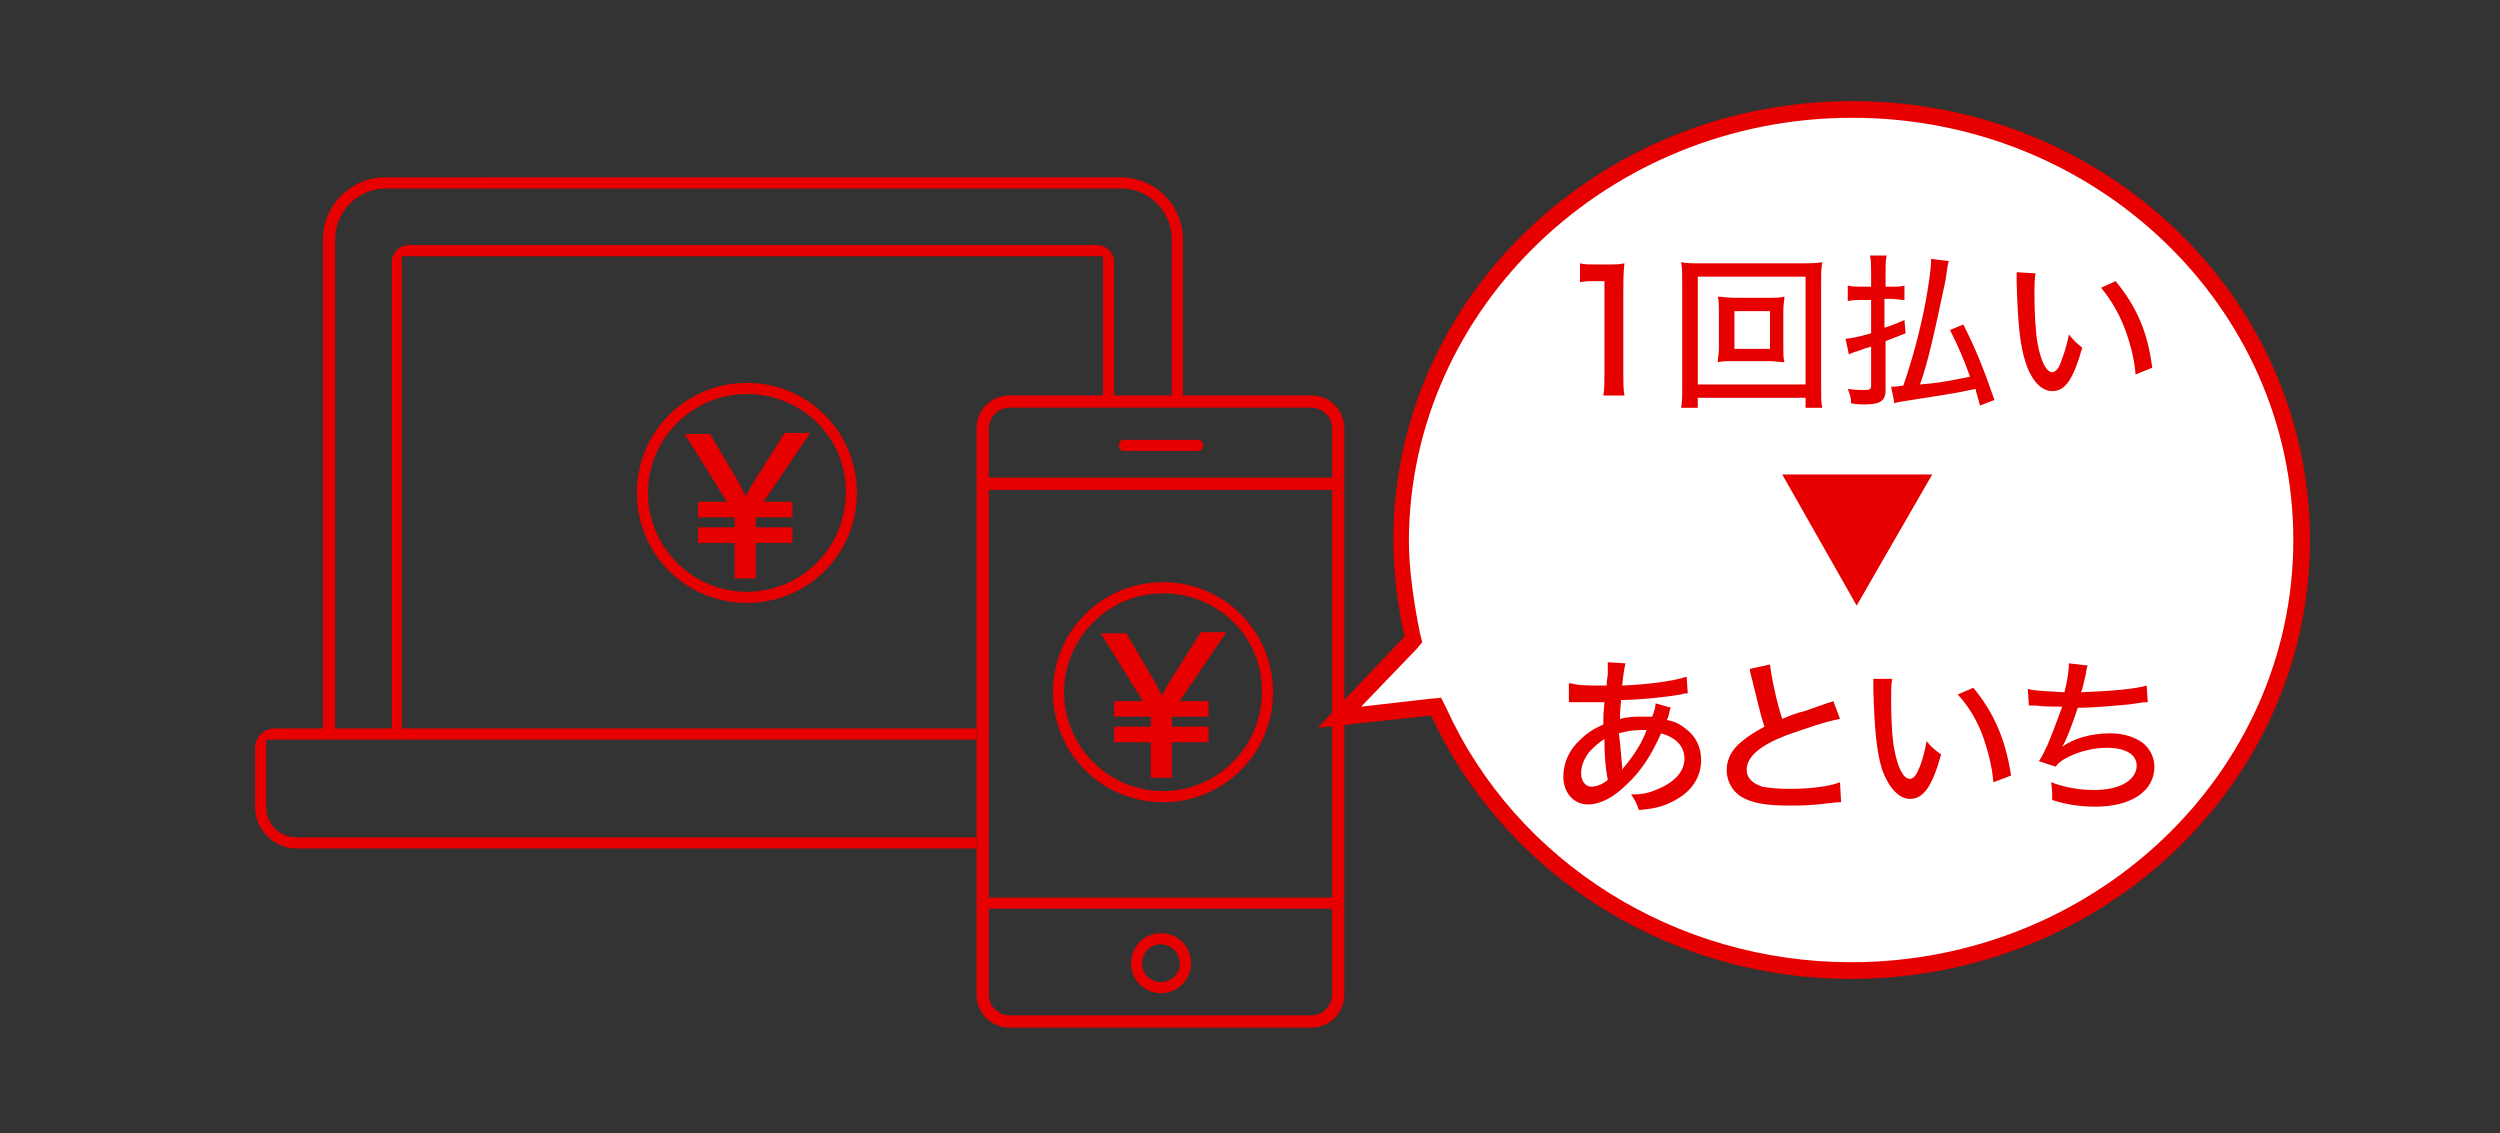
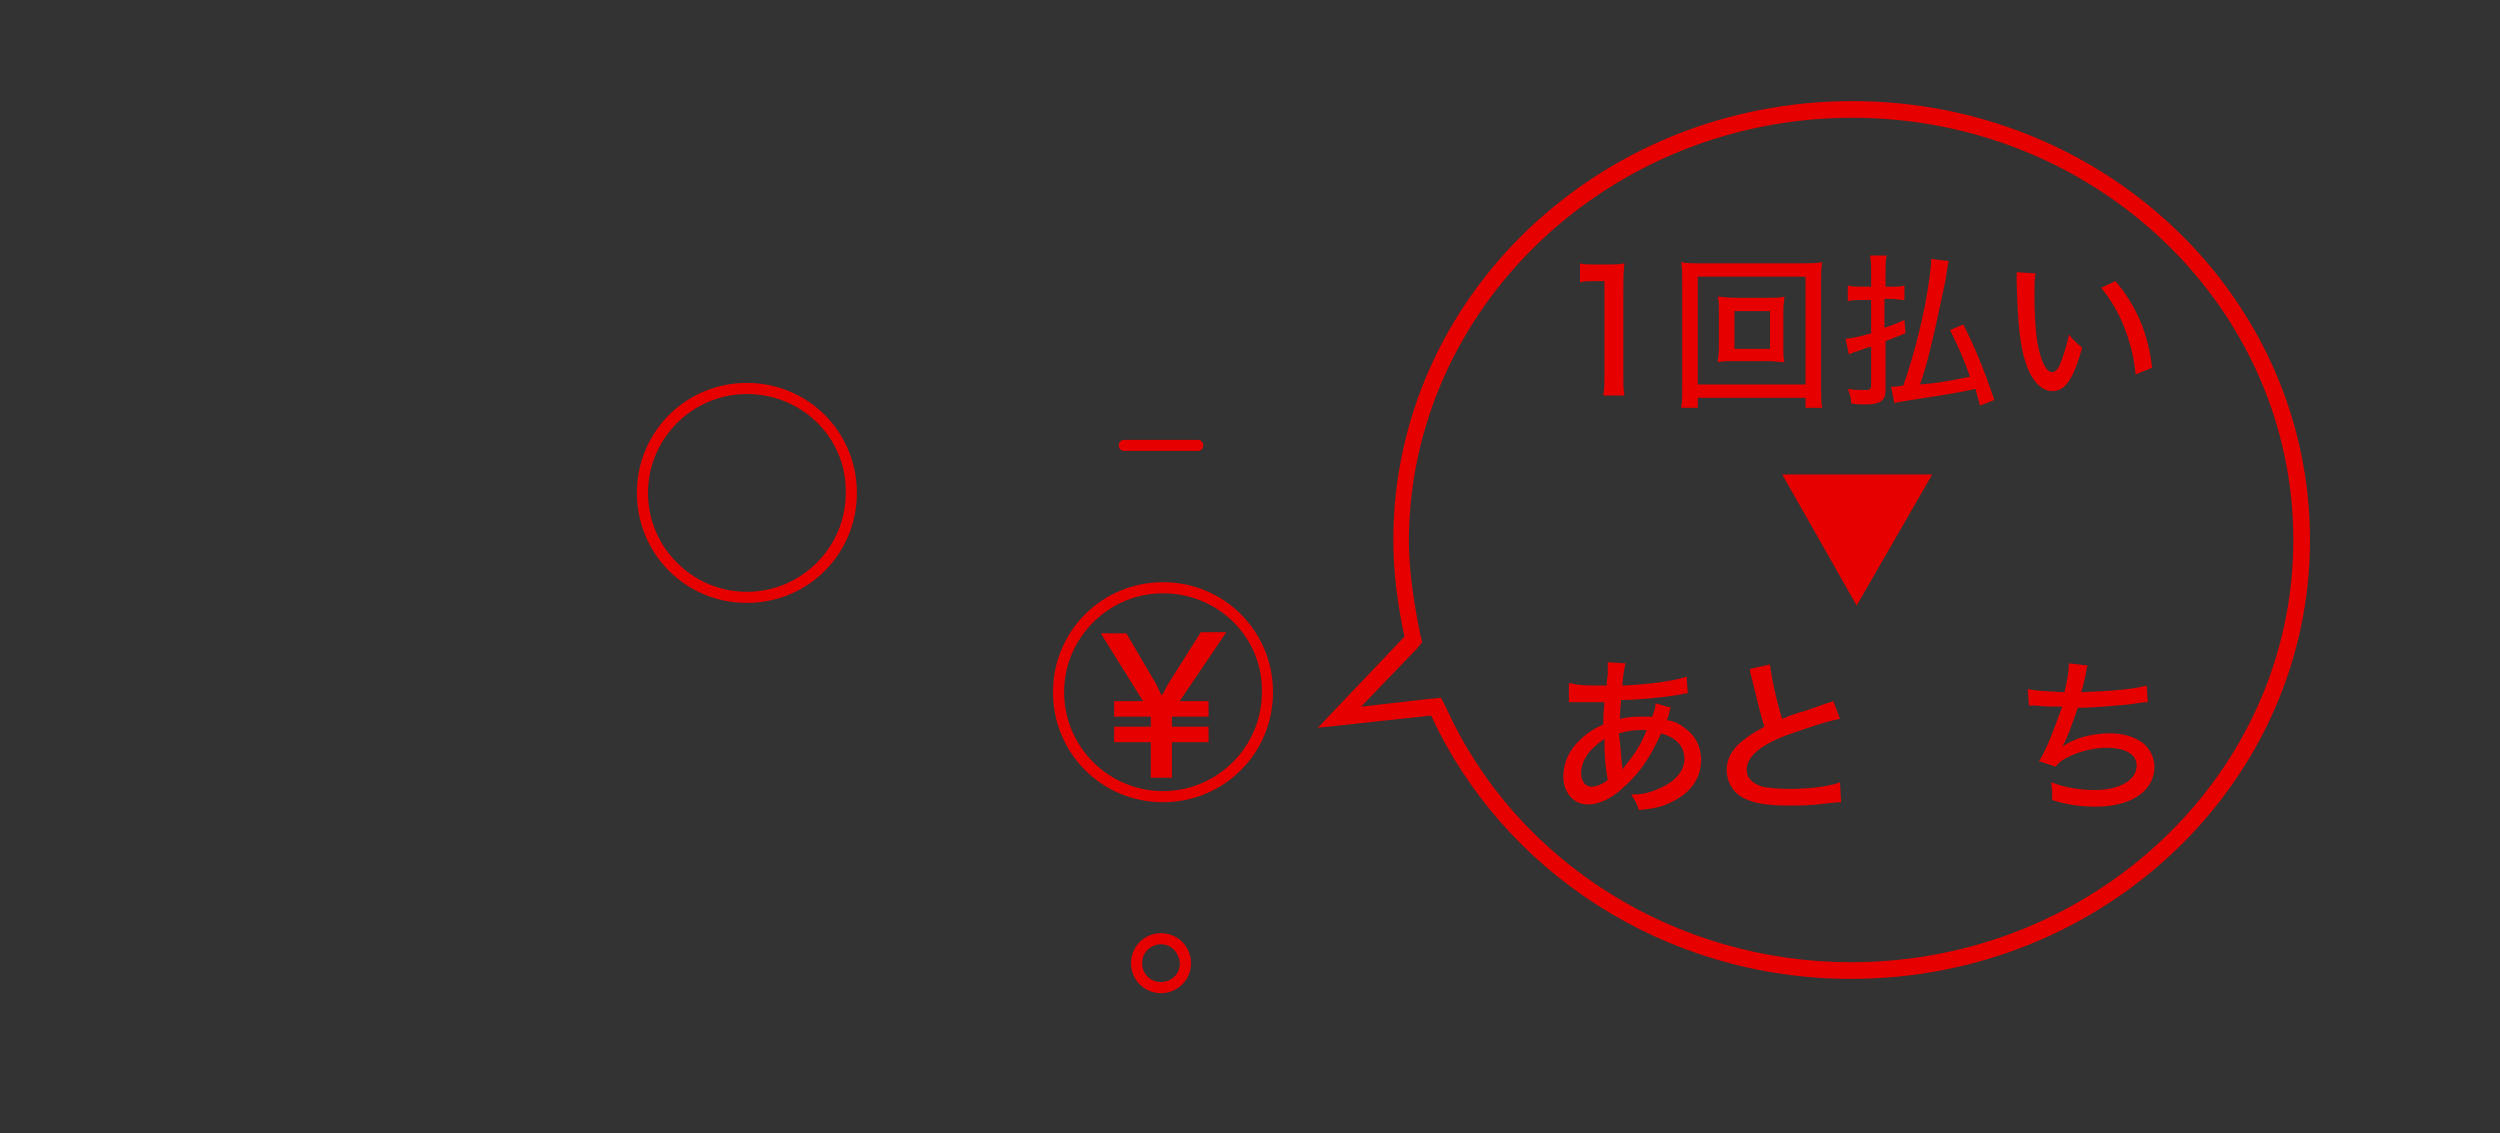
<svg xmlns="http://www.w3.org/2000/svg" version="1.1" id="レイヤー_1" x="0px" y="0px" viewBox="0 0 225 102" style="enable-background:new 0 0 225 102;" xml:space="preserve">
  <rect x="0" y="0" width="225" height="102" fill="#333333" stroke="none" />
  <style type="text/css">
	.st0{fill:#E60000;}
	.st1{fill:#FFFFFF;}
	.st2{enable-background:new    ;}
</style>
  <g id="グループ_16452" transform="translate(-7)">
    <g id="グループ_16574" transform="translate(-595.335 371.063)">
      <g id="グループ_16571" transform="translate(811.226 320.524)">
-         <path id="パス_9160" class="st0" d="M-118-599.1c-1.7,0-3-1.3-3-3V-653c0-1.7,1.3-3,3-3h27.1c1.7,0,3,1.3,3,3v50.9     c0,1.7-1.3,3-3,3H-118z M-119.9-602.1c0,1.1,0.9,1.9,1.9,1.9h27.1c1.1,0,1.9-0.9,1.9-1.9v-7.7h-30.9V-602.1z M-119.9-610.8H-89     v-36.7h-30.9V-610.8z M-118-654.9c-1.1,0-1.9,0.9-1.9,1.9v4.4H-89v-4.4c0-1.1-0.9-1.9-1.9-1.9H-118z" />
        <path id="パス_9161" class="st0" d="M-104.4-602.2c-1.5,0-2.7-1.2-2.7-2.7s1.2-2.7,2.7-2.7s2.7,1.2,2.7,2.7l0,0     C-101.7-603.4-102.9-602.2-104.4-602.2z M-104.4-606.6c-0.9,0-1.7,0.7-1.7,1.7c0,0.9,0.7,1.7,1.7,1.7c0.9,0,1.7-0.7,1.7-1.7     C-102.8-605.9-103.5-606.6-104.4-606.6L-104.4-606.6z" />
        <path id="パス_9162" class="st0" d="M-107.7-651c-0.3,0-0.5-0.2-0.5-0.5s0.2-0.5,0.5-0.5h6.6c0.3,0,0.5,0.2,0.5,0.5     s-0.2,0.5-0.5,0.5H-107.7z" />
      </g>
      <g id="グループ_16572" transform="translate(818.106 337.336)">
        <path id="パス_9163" class="st0" d="M-111.1-636.2c-5.5,0-9.9-4.4-9.9-9.9s4.4-9.9,9.9-9.9s9.9,4.4,9.9,9.9     C-101.2-640.6-105.6-636.2-111.1-636.2z M-111.1-655c-4.9,0-8.9,4-8.9,8.9s4,8.9,8.9,8.9s8.9-4,8.9-8.9     C-102.1-651-106.1-655-111.1-655z" />
        <path id="パス_9164" class="st0" d="M-105.4-651.5h-2.3l-2.9,4.6c-0.2,0.3-0.3,0.6-0.5,0.9c0,0.1-0.1,0.1-0.1,0.2     c-0.2-0.3-0.3-0.6-0.5-1l-2.7-4.6h-2.3l3.8,6.1h-2.6v1.4h3.3v0.9h-3.3v1.4h3.3v3.2h1.9v-3.2h3.3v-1.4h-3.3v-0.9h3.3v-1.4h-2.6     L-105.4-651.5z" />
      </g>
      <g id="グループ_16573" transform="translate(780.655 319.399)">
        <path id="パス_9165" class="st0" d="M-111.1-636.2c-5.5,0-9.9-4.4-9.9-9.9s4.4-9.9,9.9-9.9s9.9,4.4,9.9,9.9l0,0     C-101.2-640.6-105.6-636.2-111.1-636.2z M-111.1-655c-4.9,0-8.9,4-8.9,8.9s4,8.9,8.9,8.9s8.9-4,8.9-8.9l0,0     C-102.1-651-106.1-655-111.1-655z" />
-         <path id="パス_9166" class="st0" d="M-105.4-651.5h-2.3l-2.9,4.6c-0.2,0.3-0.3,0.6-0.5,0.9c0,0.1-0.1,0.1-0.1,0.2     c-0.2-0.3-0.3-0.6-0.5-1l-2.7-4.6h-2.3l3.8,6.1h-2.6v1.4h3.3v0.9h-3.3v1.4h3.3v3.2h1.9v-3.2h3.3v-1.4h-3.3v-0.9h3.3v-1.4h-2.6     L-105.4-651.5z" />
      </g>
-       <path id="パス_9167" class="st0" d="M690.2-295.7H629c-1.5,0-2.7-1.2-2.7-2.7v-6.1h63.9v-1h-51.7V-348h63.1v12.9h1v-12.4    c0-0.8-0.7-1.5-1.5-1.5l0,0h-62c-0.8,0-1.5,0.7-1.5,1.5v42h-5.1v-44c0-2.6,2.1-4.6,4.6-4.6h66.1c2.6,0,4.6,2.1,4.6,4.6v14.4h1    v-14.4c0-3.1-2.5-5.6-5.6-5.6H637c-3.1,0-5.6,2.5-5.6,5.6v44H627c-0.9,0-1.7,0.8-1.7,1.7v5.4c0,2,1.7,3.7,3.7,3.7h61.2V-295.7z" />
    </g>
  </g>
  <g>
-     <path class="st1" d="M166.6,87.3c-16.1,0-30.6-9.1-37.1-23.3l-0.2-0.5l-8.7,1l6.7-7l-0.1-0.4c-0.7-3-1-5.9-1-8.5   c0-21.3,18.2-38.7,40.5-38.7s40.5,17.4,40.5,38.7S189,87.3,166.6,87.3z" />
    <path class="st0" d="M166.7,10.6c21.9,0,39.7,17,39.7,38s-17.9,38-39.8,38c-15.8,0-30.1-9-36.4-22.8l-0.5-1l-1.1,0.1l-6.1,0.7   l5-5.2l0.5-0.6l-0.2-0.8c-0.6-3-1-5.8-1-8.4C126.9,27.7,144.8,10.6,166.7,10.6 M166.7,9.1c-22.8,0-41.3,17.7-41.3,39.5   c0,3,0.4,5.9,1,8.7l-7.8,8.2l10.2-1.1c6.4,13.9,20.9,23.7,37.8,23.7c22.8,0,41.3-17.7,41.3-39.5S189.5,9.1,166.7,9.1L166.7,9.1z" />
  </g>
  <g class="st2">
    <path class="st0" d="M142.2,23.7c0.4,0.1,0.7,0.1,1.4,0.1h1.2c0.7,0,0.9,0,1.4-0.1c-0.1,0.9-0.1,1.6-0.1,2.5v7.5   c0,0.8,0,1.3,0.1,1.9h-1.9c0.1-0.6,0.1-1.1,0.1-1.9v-8.4h-0.8c-0.5,0-0.9,0-1.4,0.1V23.7z" />
    <path class="st0" d="M162.5,36.7v-0.9h-9.7v0.9h-1.5c0.1-0.5,0.1-1,0.1-1.9v-9.4c0-0.7,0-1.3-0.1-1.8c0.5,0.1,1,0.1,1.8,0.1h9.1   c0.7,0,1.2,0,1.8-0.1c-0.1,0.6-0.1,1-0.1,1.8v9.4c0,0.8,0,1.5,0.1,1.9C164,36.7,162.5,36.7,162.5,36.7z M152.8,34.6h9.7v-9.7h-9.7   V34.6z M159.1,26.8c0.7,0,1.1,0,1.5-0.1c0,0.3-0.1,0.7-0.1,1.2v3.5c0,0.5,0,0.8,0.1,1.2c-0.4,0-0.9-0.1-1.5-0.1h-3   c-0.8,0-1,0-1.5,0.1c0-0.4,0.1-0.7,0.1-1.2v-3.5c0-0.5,0-0.8-0.1-1.2c0.4,0,0.8,0.1,1.5,0.1L159.1,26.8z M156.1,31.4h3.2V28h-3.2   V31.4z" />
    <path class="st0" d="M170.3,25.8c0.5,0,0.7,0,1.1-0.1V27c-0.4,0-0.8-0.1-1.1-0.1h-0.7v2.6c0.6-0.2,0.9-0.3,1.8-0.7l0.1,1.2   c-1.3,0.5-1.3,0.5-1.8,0.7v4.4c0,1-0.5,1.3-1.9,1.3c-0.3,0-0.7,0-1.2-0.1c0-0.5-0.1-0.8-0.3-1.3c0.6,0.1,1.1,0.1,1.6,0.1   c0.4,0,0.5-0.1,0.5-0.4v-3.5c-0.4,0.1-0.7,0.2-1.2,0.4c-0.4,0.1-0.6,0.2-0.8,0.3l-0.3-1.4c0.6-0.1,0.9-0.1,2.3-0.5v-3h-0.9   c-0.4,0-0.8,0-1.2,0.1v-1.4c0.4,0.1,0.7,0.1,1.2,0.1h0.9v-1.3c0-0.6,0-1-0.1-1.5h1.5c-0.1,0.4-0.1,0.9-0.1,1.5v1.3   C169.7,25.8,170.3,25.8,170.3,25.8z M178.2,36.5c-0.2-0.8-0.3-1-0.4-1.5c-2.3,0.5-2.7,0.5-6.4,1.1c-0.6,0.1-0.7,0.1-0.9,0.2   l-0.3-1.5c0.1,0,0.2,0,0.2,0c0.2,0,0.2,0,0.9-0.1c0.8-2.3,1.5-4.9,2-7.5c0.3-1.7,0.5-3,0.5-3.9l1.6,0.2c-0.1,0.3-0.1,0.3-0.3,1.7   c-0.6,2.8-0.9,4.3-1.3,5.9c-0.3,1.3-0.7,2.7-1,3.5c1.4-0.1,2.6-0.3,4.5-0.7c-0.6-1.7-1.1-2.8-1.8-4.2l1.2-0.5   c1.1,2.2,1.8,3.9,2.8,6.8L178.2,36.5z" />
    <path class="st0" d="M183.2,24.6c-0.1,0.5-0.1,1.1-0.1,2c0,1.5,0.1,3.4,0.3,4.4c0.3,1.6,0.8,2.5,1.3,2.5c0.2,0,0.5-0.2,0.7-0.7   c0.3-0.8,0.6-1.6,0.8-2.7c0.4,0.5,0.6,0.7,1.2,1.2c-0.8,2.8-1.5,3.9-2.7,3.9c-1,0-1.9-1-2.4-2.6c-0.5-1.5-0.7-3.5-0.8-7.2   c0-0.5,0-0.6,0-0.9L183.2,24.6L183.2,24.6z M190.4,25.3c1.9,2.3,2.9,4.6,3.3,7.8l-1.5,0.6c-0.1-1.4-0.5-2.9-1-4.2s-1.2-2.5-2.1-3.6   L190.4,25.3z" />
    <path class="st0" d="M160.4,42.7h13.5l-6.8,11.8L160.4,42.7z" />
  </g>
  <g>
    <path class="st0" d="M141.4,61.5c0.7,0.2,1.6,0.2,2.9,0.2c0,0,0.2,0,0.3,0c0-0.3,0-0.3,0.1-1c0-0.2,0-0.7,0-0.9c0-0.1,0-0.1,0-0.2   l1.6,0.1c-0.1,0.4-0.2,0.9-0.3,2c2.4-0.1,4.6-0.4,5.8-0.8l0.1,1.5c-0.2,0-0.3,0-0.6,0.1c-1.8,0.3-4,0.5-5.4,0.5   c-0.1,1.1-0.1,1.1-0.1,1.7c0.8-0.2,1.3-0.2,2-0.2c0.3,0,0.5,0,0.9,0c0.2-0.5,0.3-0.9,0.3-1.2l1.4,0.4c-0.1,0.1-0.1,0.1-0.2,0.6   c-0.1,0.3-0.1,0.4-0.2,0.5c0.6,0.1,1.1,0.3,1.6,0.7c1,0.7,1.5,1.7,1.5,2.9c0,1.6-0.9,2.9-2.5,3.7c-0.9,0.5-1.8,0.7-3.1,0.8   c-0.2-0.6-0.3-0.8-0.7-1.4c0.9,0,1.5-0.1,2.2-0.4c1.6-0.6,2.6-1.6,2.6-2.8c0-1.1-0.7-1.9-2.1-2.3c-0.9,2-1.8,3.4-3.1,4.6   c-1.2,1.2-2.4,1.8-3.5,1.8c-1.3,0-2.2-1.1-2.2-2.5c0-1.2,0.5-2.4,1.5-3.3c0.6-0.6,1.2-1,2.1-1.4c0-0.9,0-0.9,0.1-2h-0.5   c-0.3,0-0.6,0-1,0c-0.6,0-1.3,0-1.4,0c-0.1,0-0.2,0-0.3,0V61.5z M143.1,67.6c-0.5,0.6-0.8,1.3-0.8,2c0,0.7,0.4,1.2,0.9,1.2   c0.5,0,1-0.2,1.5-0.6c-0.2-1.1-0.3-2-0.3-3.7C143.8,66.9,143.5,67.2,143.1,67.6z M146,69c0,0.1,0,0.1,0,0.2c0,0.1,0,0.1,0,0.1   c0.1-0.2,0.1-0.2,0.2-0.3c0.9-1.1,1.5-2,2-3.3c-0.2,0-0.2,0-0.4,0c-0.8,0-1.4,0.1-2.1,0.3C145.9,67.6,145.9,68.2,146,69z" />
    <path class="st0" d="M159.3,59.8c0.1,1,0.6,3.4,1.1,4.9c0.7-0.3,1.2-0.5,2-0.7l2-0.7c0.3-0.1,0.4-0.1,0.6-0.2l0.6,1.6   c-1.2,0.2-3.2,0.9-4.9,1.5c-2.3,0.9-3.5,1.9-3.5,3.1c0,0.7,0.5,1.2,1.4,1.5c0.5,0.1,1.4,0.2,2.4,0.2c1.8,0,3.6-0.2,4.6-0.6l0.1,1.8   c-0.3,0-0.4,0-1.2,0.1c-1.6,0.2-2.4,0.2-3.5,0.2c-2,0-3.3-0.2-4.3-0.8c-0.8-0.5-1.3-1.4-1.3-2.4c0-1,0.5-1.9,1.4-2.6   c0.6-0.5,1.1-0.8,2-1.3c-0.4-1.2-0.6-2.2-1.1-4.2c-0.2-0.7-0.2-0.8-0.2-1L159.3,59.8z" />
-     <path class="st0" d="M170.3,61.1c-0.1,0.5-0.1,1.1-0.1,2c0,1.6,0.1,3.5,0.3,4.4c0.3,1.6,0.8,2.6,1.4,2.6c0.2,0,0.5-0.2,0.7-0.7   c0.4-0.8,0.6-1.7,0.8-2.7c0.4,0.5,0.6,0.7,1.3,1.2c-0.8,2.9-1.6,4-2.8,4c-1,0-1.9-1-2.5-2.6c-0.5-1.6-0.7-3.6-0.8-7.3   c0-0.5,0-0.6,0-0.9H170.3z M177.6,61.9c1.9,2.3,2.9,4.7,3.4,7.9l-1.6,0.6c-0.1-1.4-0.5-2.9-1-4.3c-0.5-1.3-1.2-2.5-2.2-3.6   L177.6,61.9z" />
    <path class="st0" d="M182.5,62c0.7,0.2,1.7,0.2,3.3,0.3c0.3-1.2,0.4-2,0.4-2.6l1.7,0.2c-0.1,0.2-0.1,0.2-0.2,0.9   c-0.2,0.7-0.2,1-0.4,1.5c2.8-0.1,4.9-0.3,5.9-0.6l0.1,1.5c-0.4,0-0.4,0-1.7,0.2c-1.2,0.1-3.1,0.3-4.6,0.3c-0.4,1.2-1,2.9-1.4,3.5   c1-0.7,2.5-1.2,4.3-1.2c1.2,0,2.2,0.3,3,0.9c0.6,0.5,1,1.3,1,2.1c0,2.2-2.1,3.6-5.3,3.6c-1.4,0-2.7-0.2-3.9-0.6   c0-0.7,0-0.9-0.1-1.6c1.3,0.5,2.6,0.7,3.9,0.7c2.3,0,3.8-0.9,3.8-2.2c0-1-1-1.6-2.7-1.6c-1.1,0-2.4,0.3-3.4,0.8   c-0.6,0.3-0.9,0.5-1.2,0.9l-1.5-0.5c0.3-0.4,0.5-0.9,0.8-1.5c0.5-1.2,1-2.6,1.3-3.4c-0.8,0-1.6,0-2.4-0.1c-0.2,0-0.4,0-0.5,0   c0,0-0.1,0-0.1,0L182.5,62z" />
  </g>
</svg>